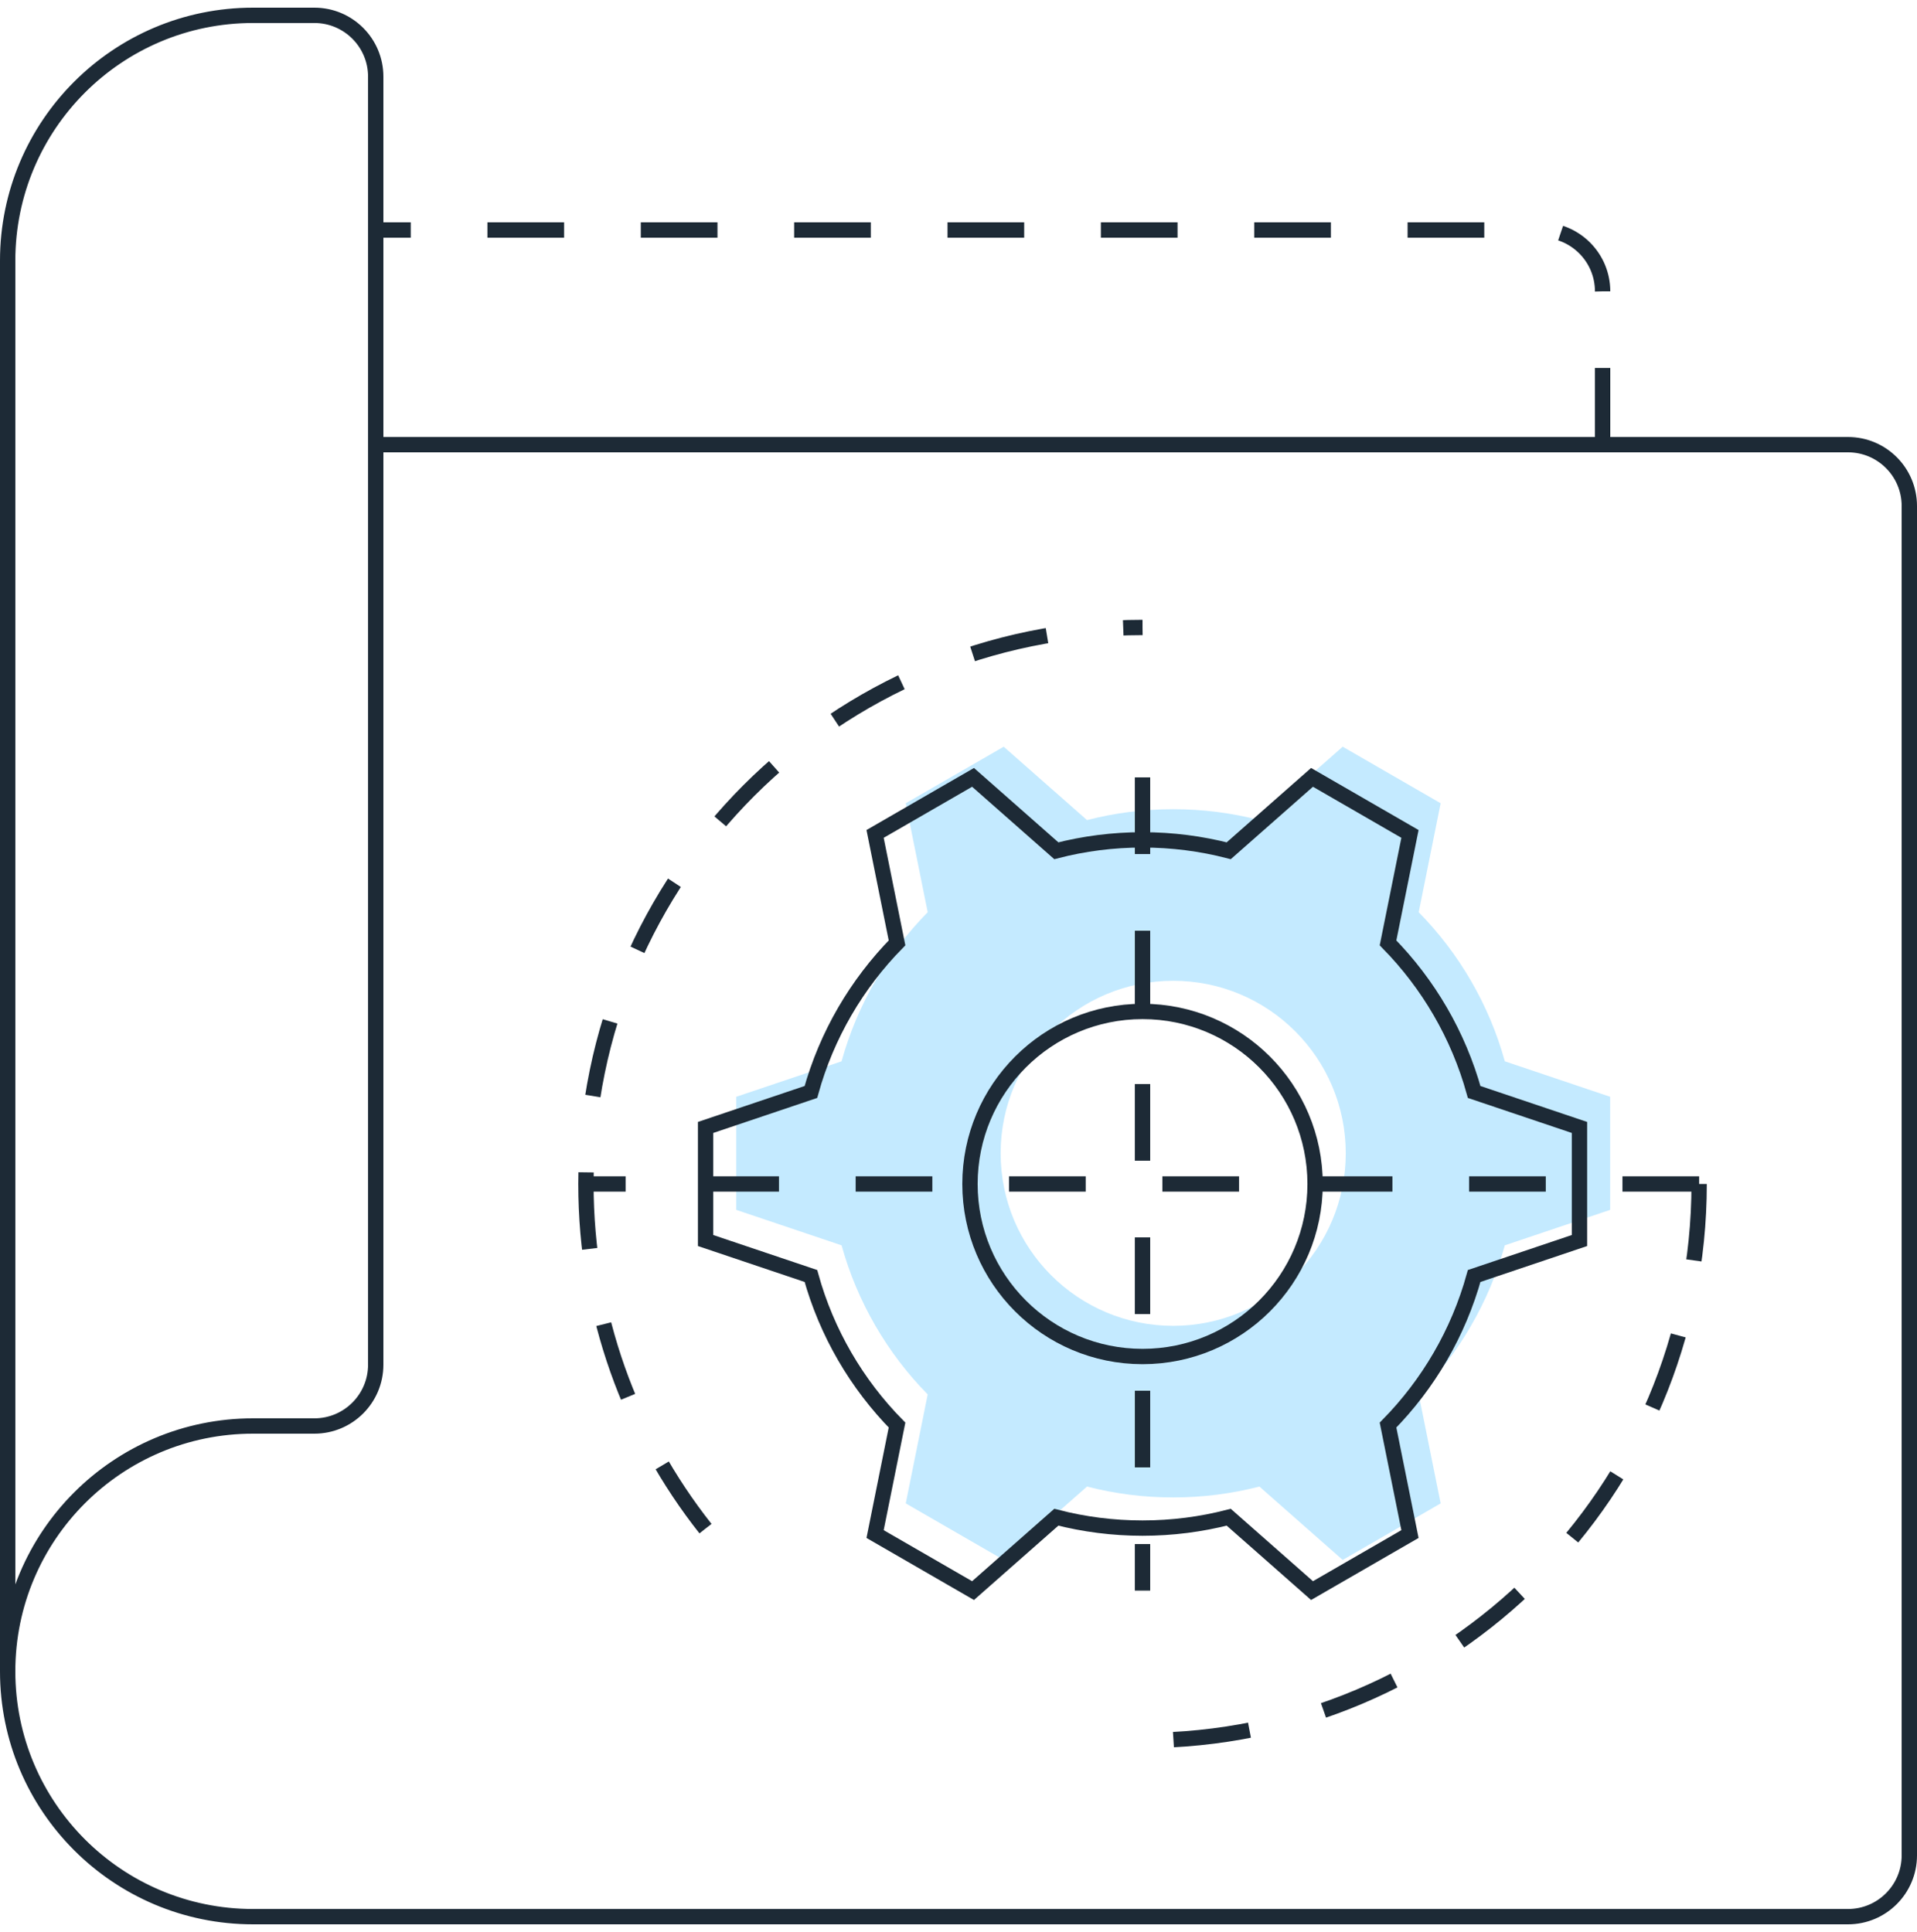
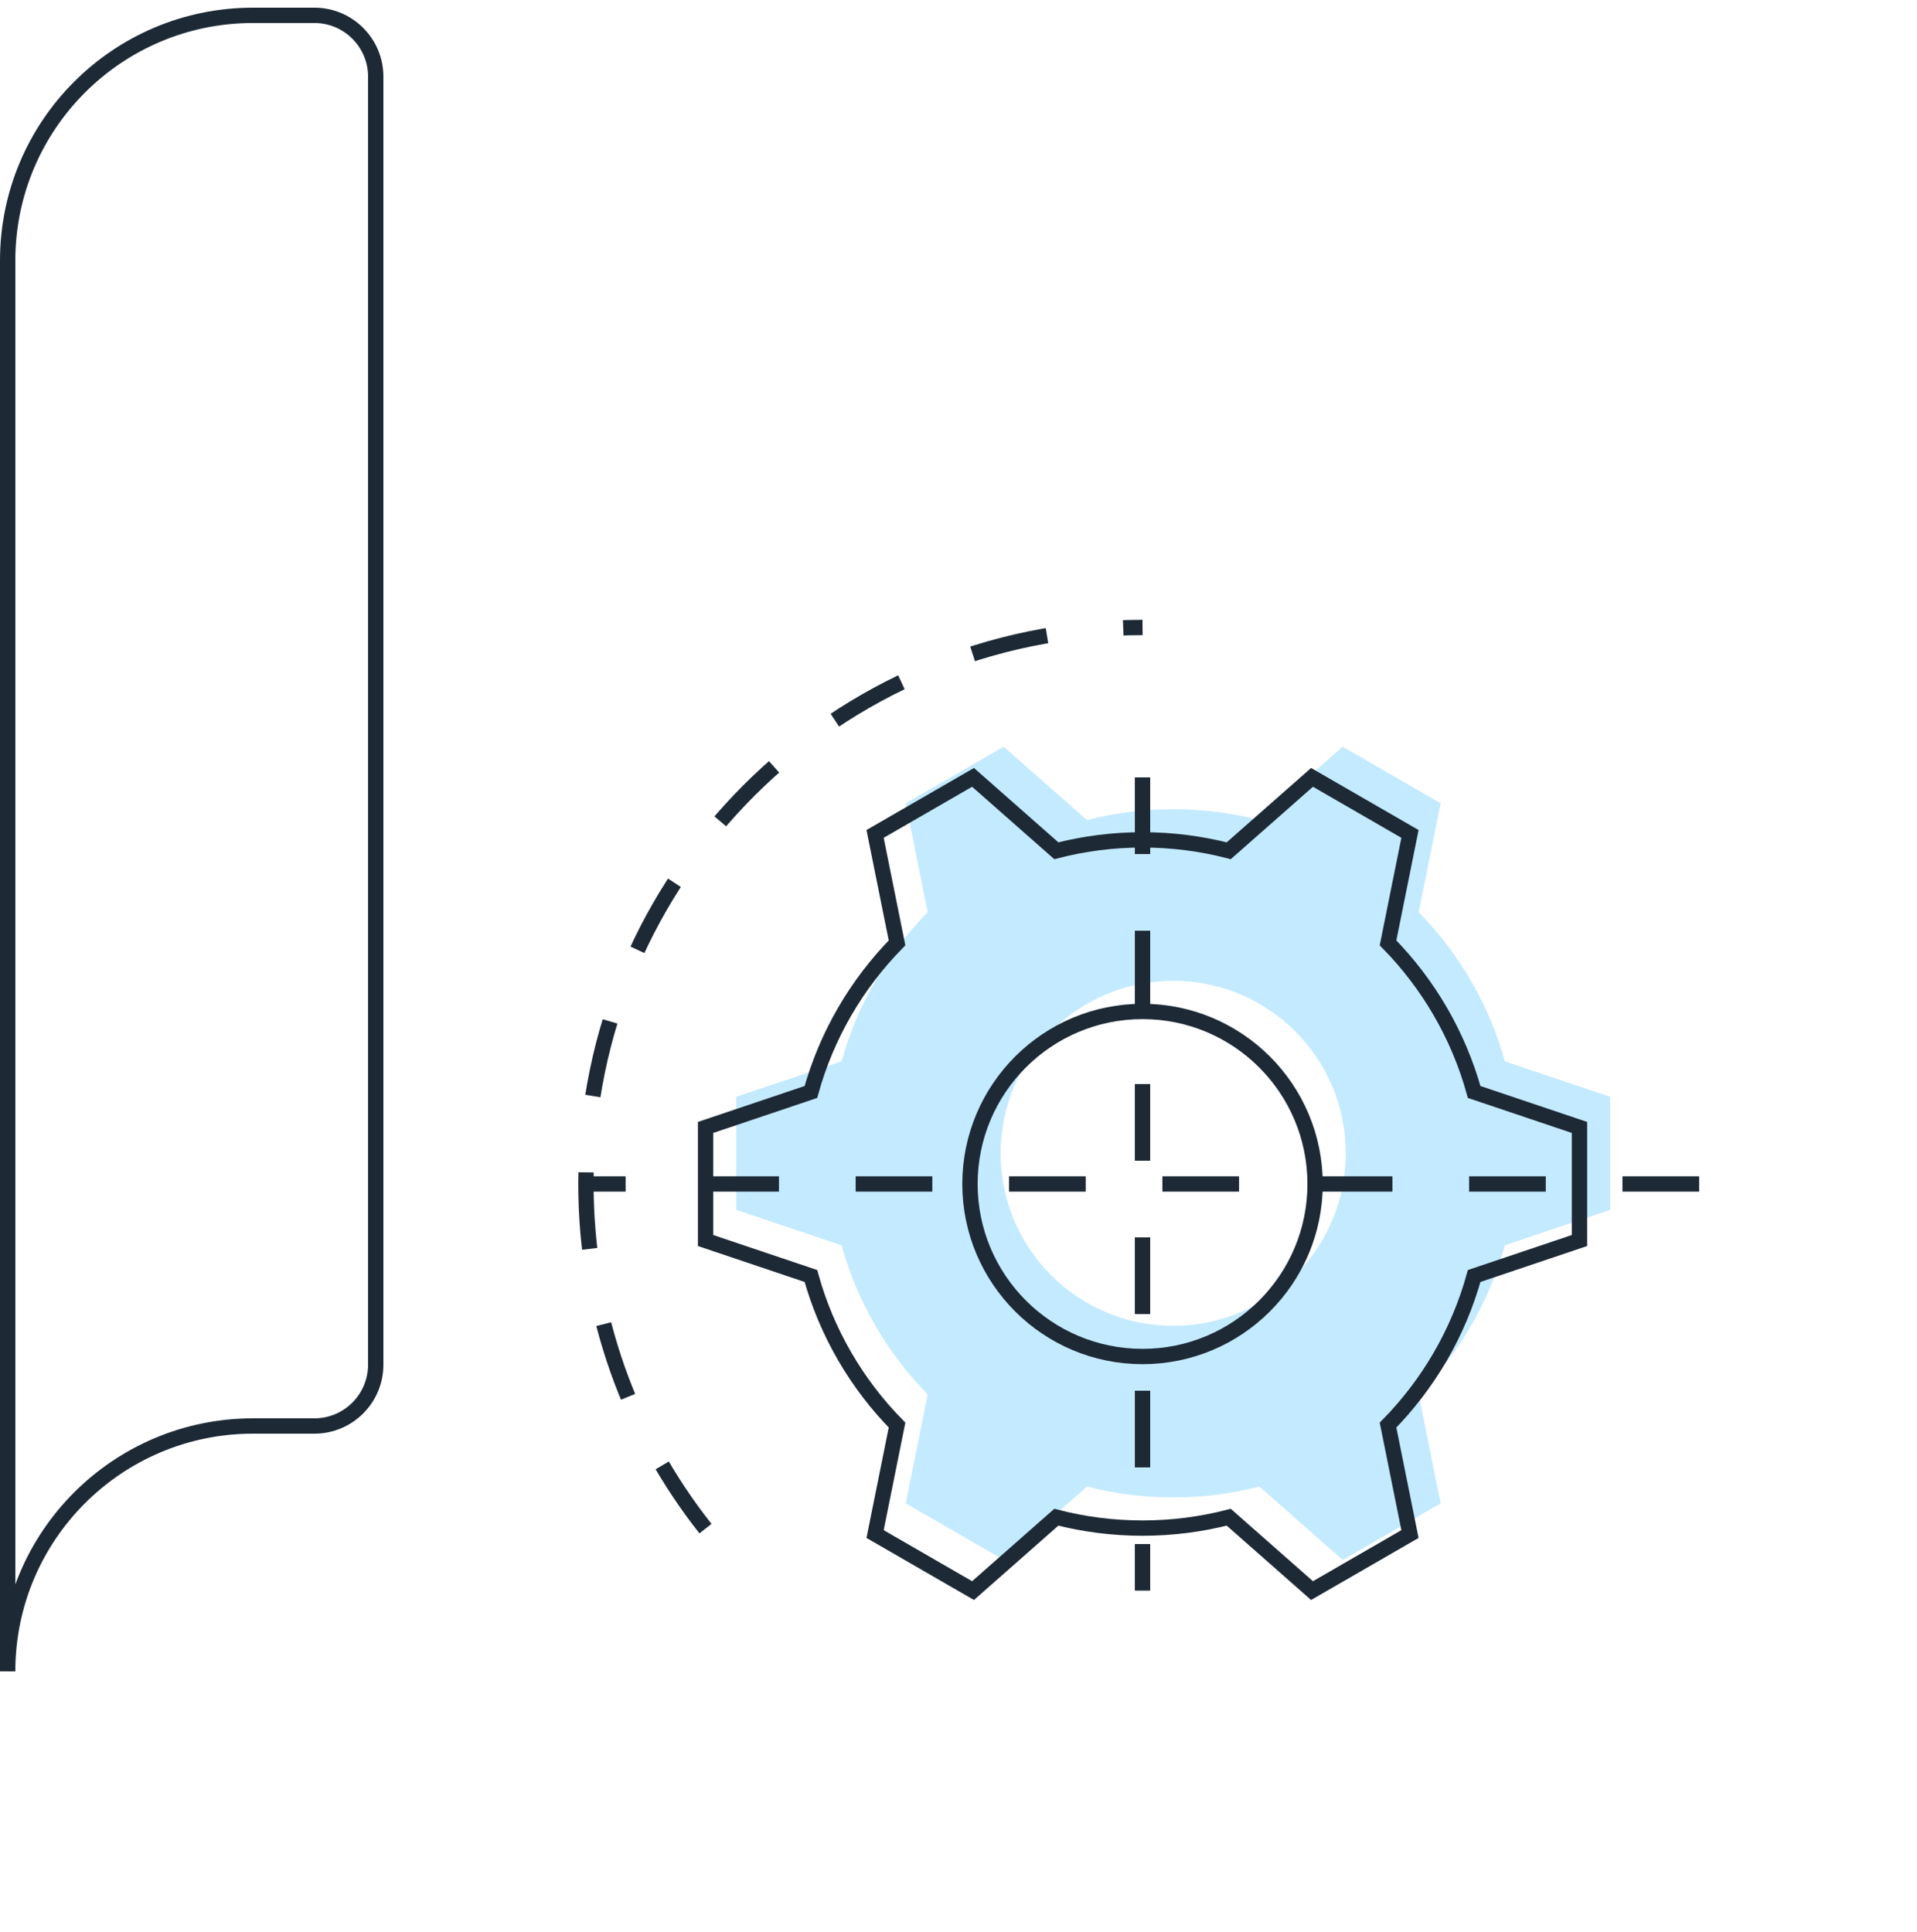
<svg xmlns="http://www.w3.org/2000/svg" width="125" height="126" viewBox="0 0 125 126" fill="none">
  <path fill-rule="evenodd" clip-rule="evenodd" d="M104.991 71.529V78.904L98.124 81.217C97.095 84.935 95.136 88.265 92.508 90.94L93.939 98.047L87.552 101.735L82.121 96.949C80.325 97.412 78.441 97.659 76.5 97.659C74.559 97.659 72.675 97.412 70.879 96.949L65.448 101.735L59.061 98.047L60.492 90.94C57.865 88.265 55.906 84.935 54.876 81.217L48.009 78.904V71.529L54.876 69.216C55.905 65.498 57.864 62.168 60.492 59.493L59.061 52.386L65.448 48.698L70.879 53.484C72.675 53.021 74.559 52.774 76.5 52.774C78.441 52.774 80.325 53.021 82.121 53.484L87.552 48.698L93.939 52.386L92.508 59.493C95.135 62.168 97.094 65.498 98.124 69.216L104.991 71.529ZM76.5 86.468C82.714 86.468 87.752 81.43 87.752 75.216C87.752 69.002 82.714 63.964 76.5 63.964C70.286 63.964 65.248 69.002 65.248 75.216C65.248 81.43 70.286 86.468 76.5 86.468Z" fill="#C4EAFF" />
-   <path d="M0.5 109C0.5 117.837 7.663 125 16.5 125H120.5C122.709 125 124.5 123.209 124.5 121V33C124.5 30.791 122.709 29 120.5 29H24.5" stroke="#1D2A36" stroke-miterlimit="10" />
-   <path d="M104.5 29V19C104.5 16.791 102.709 15 100.5 15H24.5" stroke="#1D2A36" stroke-miterlimit="10" stroke-dasharray="5 5" />
  <path d="M16.5 93H20.5C22.709 93 24.5 91.209 24.5 89V5C24.5 2.791 22.709 1 20.5 1H16.5C7.663 1 0.5 8.163 0.5 17V109C0.5 100.163 7.663 93 16.5 93Z" stroke="#1D2A36" stroke-miterlimit="10" />
  <path d="M102.991 80.904V73.529L96.124 71.216C95.094 67.498 93.135 64.168 90.508 61.493L91.939 54.386L85.552 50.698L80.121 55.484C78.325 55.021 76.441 54.774 74.5 54.774C72.559 54.774 70.675 55.021 68.879 55.484L63.448 50.698L57.061 54.386L58.492 61.493C55.864 64.168 53.905 67.498 52.876 71.216L46.009 73.529V80.904L52.876 83.217C53.906 86.935 55.865 90.265 58.492 92.94L57.061 100.047L63.448 103.735L68.879 98.949C70.675 99.412 72.559 99.659 74.5 99.659C76.441 99.659 78.325 99.412 80.121 98.949L85.552 103.735L91.939 100.047L90.508 92.94C93.136 90.265 95.095 86.935 96.124 83.217L102.991 80.904Z" stroke="#1D2A36" stroke-miterlimit="10" />
  <path d="M74.5 88.468C80.714 88.468 85.752 83.43 85.752 77.216C85.752 71.002 80.714 65.964 74.5 65.964C68.286 65.964 63.248 71.002 63.248 77.216C63.248 83.43 68.286 88.468 74.5 88.468Z" stroke="#1D2A36" stroke-miterlimit="10" />
  <path d="M46.001 99.693C41.119 93.512 38.206 85.704 38.206 77.216C38.206 57.171 54.455 40.922 74.5 40.922" stroke="#1D2A36" stroke-miterlimit="10" stroke-dasharray="5 5" />
-   <path d="M110.794 77.216C110.794 97.261 94.545 113.51 74.5 113.51" stroke="#1D2A36" stroke-miterlimit="10" stroke-dasharray="5 5" />
  <path d="M74.5 50.699V103.734" stroke="#1D2A36" stroke-miterlimit="10" stroke-dasharray="5 5" />
  <path d="M110.794 77.216H38.206" stroke="#1D2A36" stroke-miterlimit="10" stroke-dasharray="5 5" />
</svg>